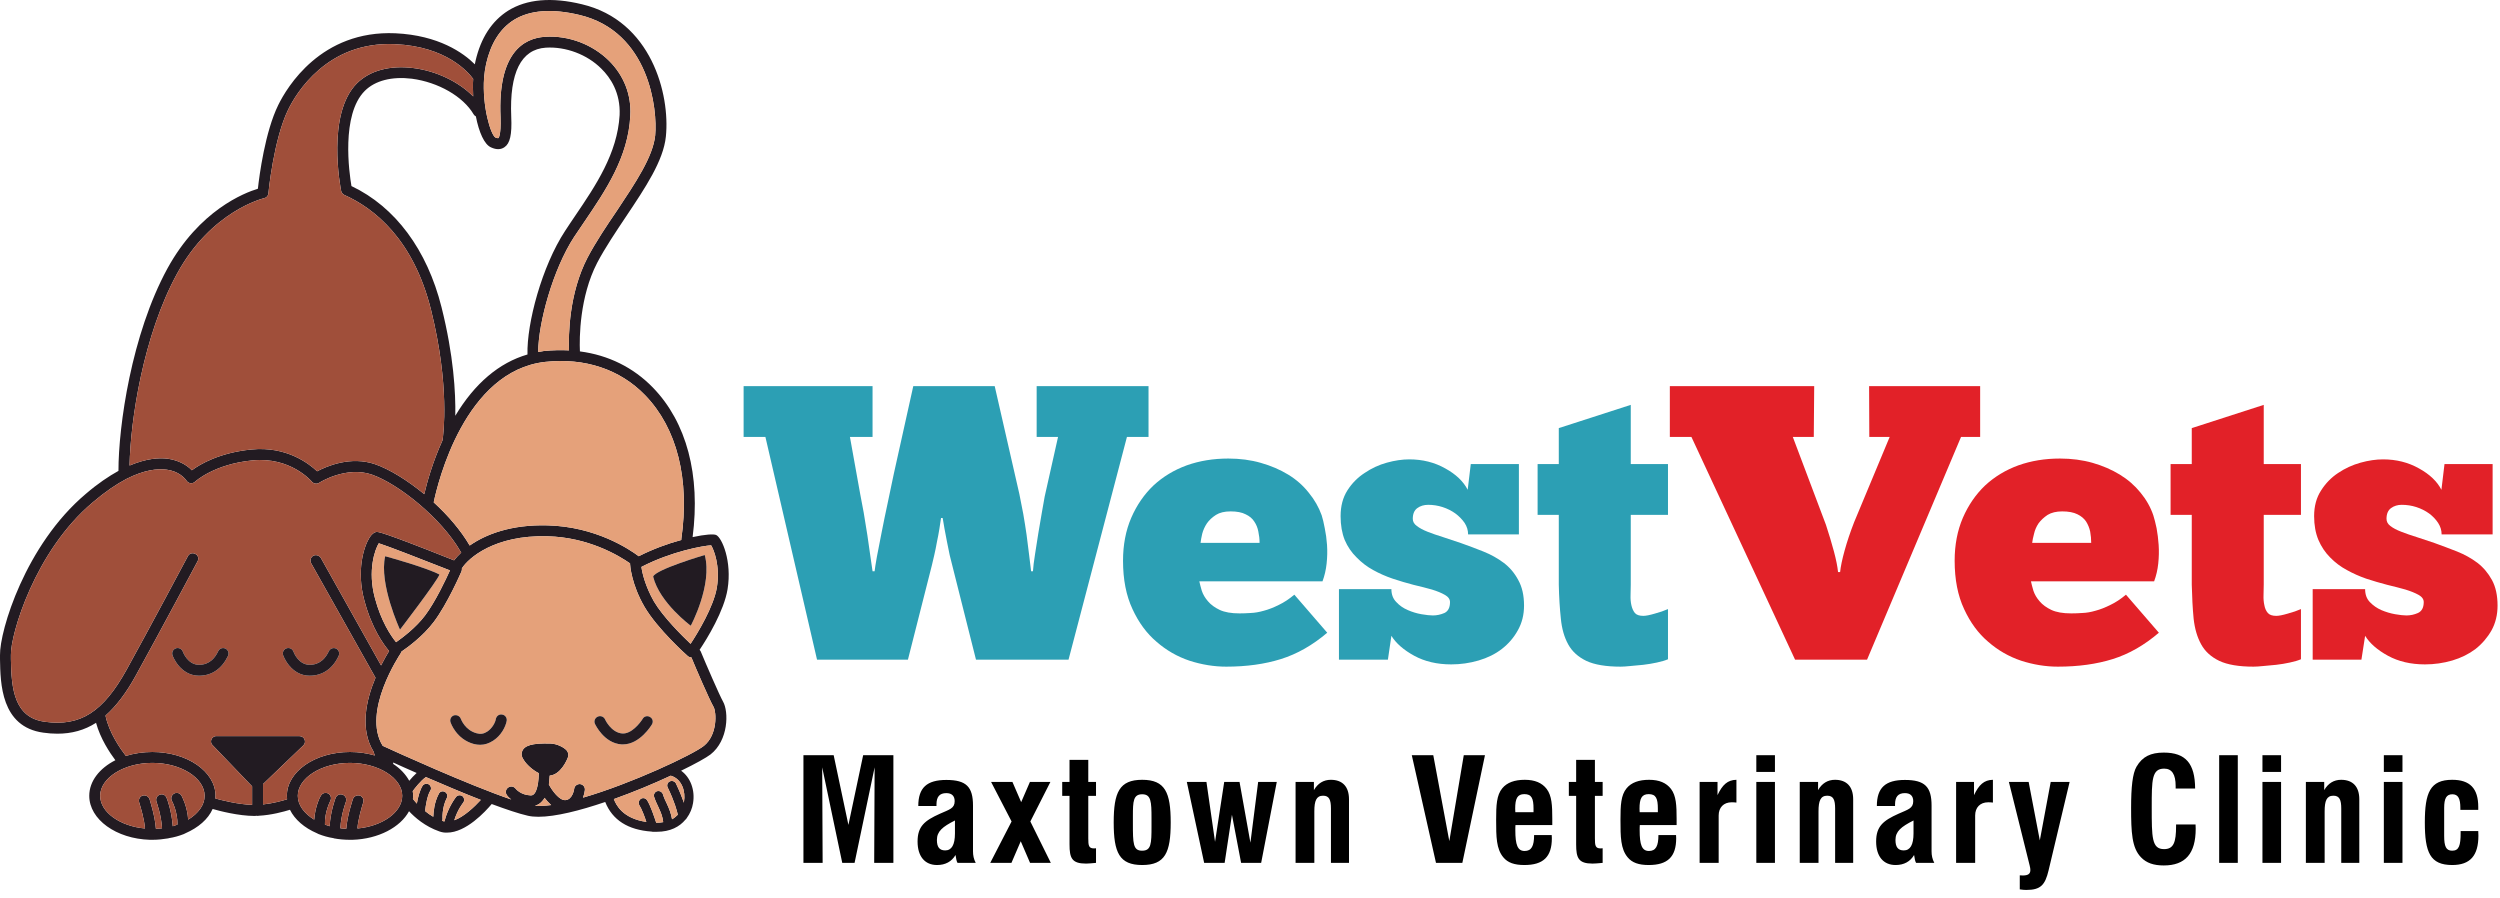
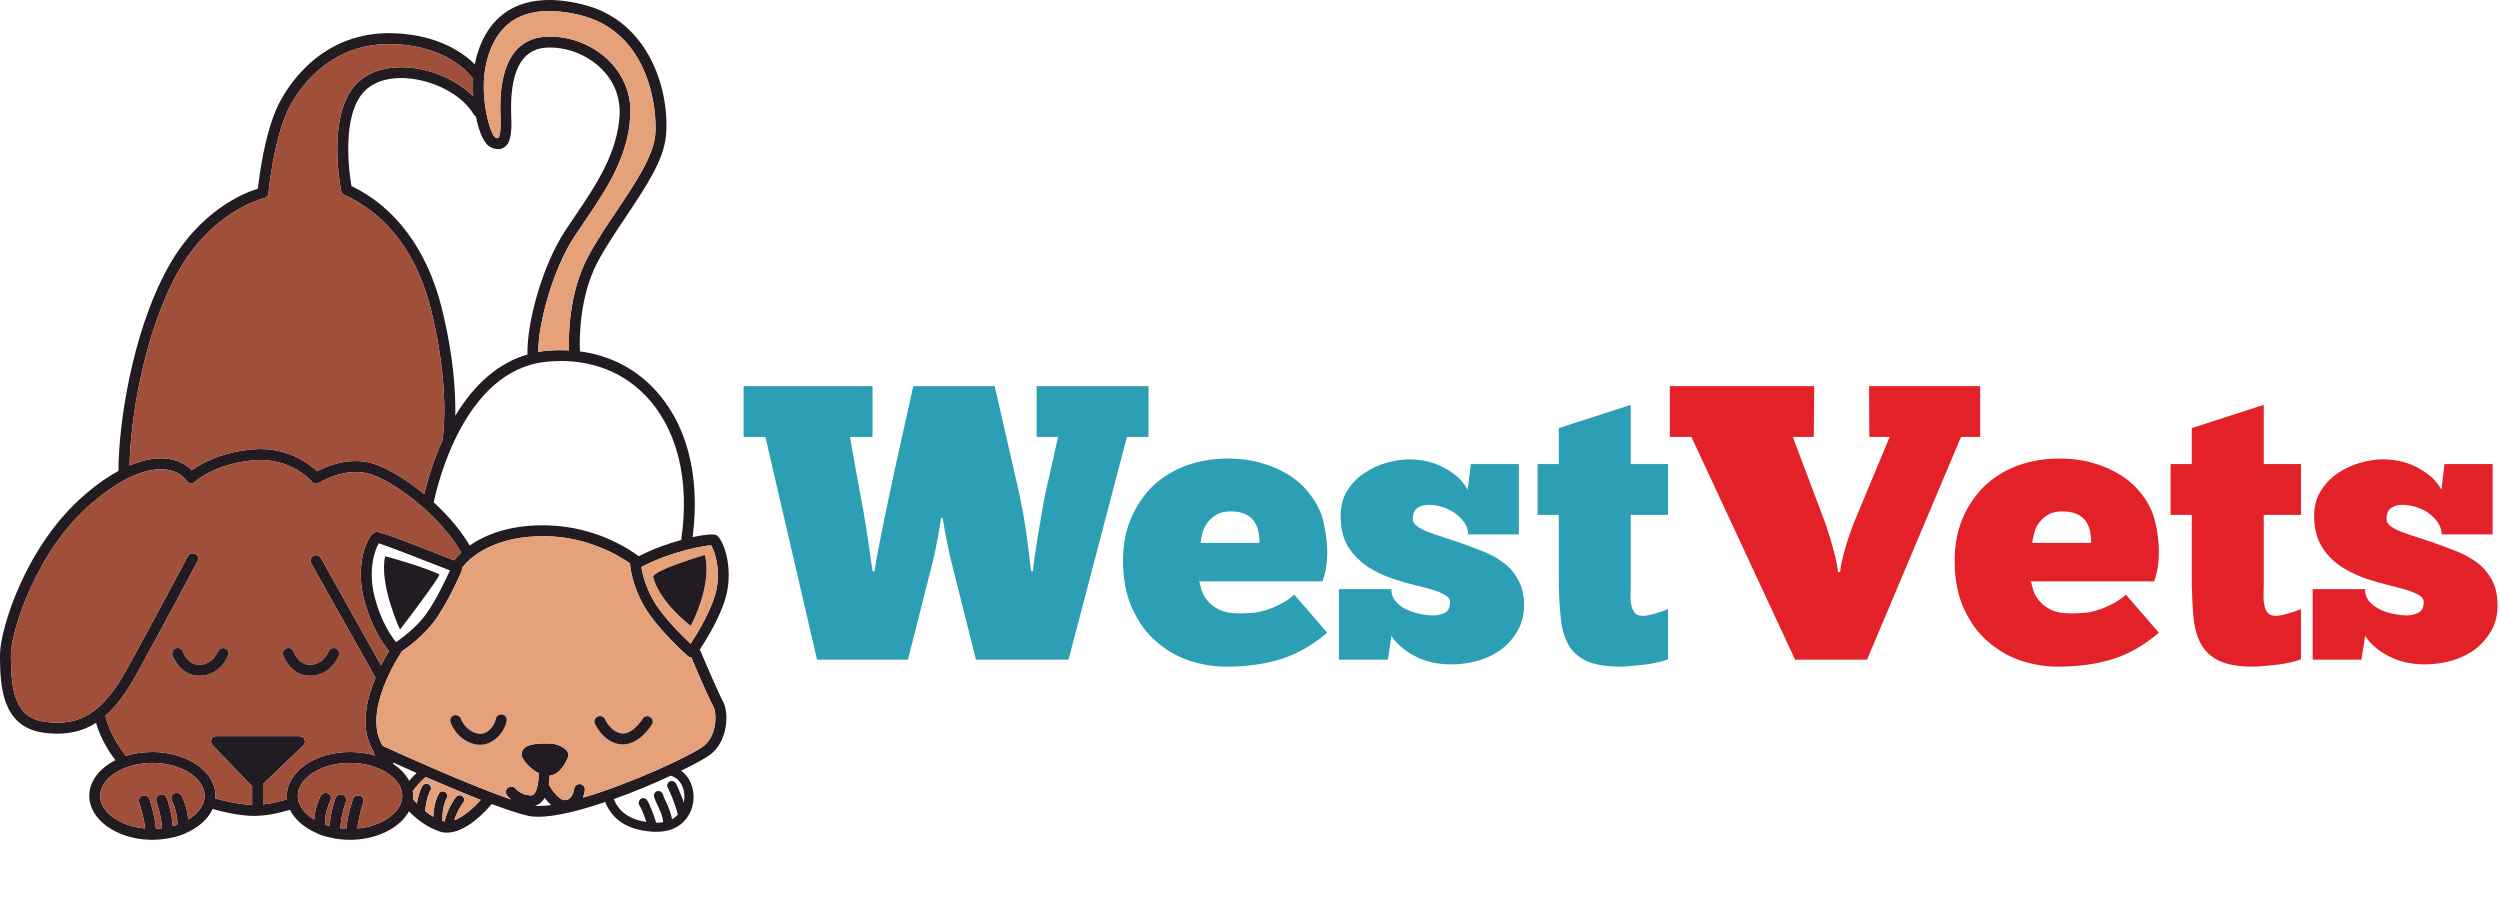
<svg xmlns="http://www.w3.org/2000/svg" width="960" height="345" viewBox="0 0 960 345" fill="none">
  <path fill-rule="evenodd" clip-rule="evenodd" d="M275.045 205.457C277.256 206.562 281.126 215.486 279.388 226.225C278.046 234.596 271.571 245.178 268.649 249.521C268.807 249.679 268.938 249.863 269.044 250.074C270.939 254.654 276.309 267.051 277.651 269.421C279.862 273.29 279.783 284.266 272.834 289.715C271.176 290.979 267.07 293.269 261.542 295.954C265.095 298.481 266.991 303.376 266.122 308.43C265.806 310.405 265.016 312.379 263.674 314.195C263.569 314.406 263.411 314.59 263.2 314.748C260.989 317.433 257.436 319.407 252.224 319.407C252.066 319.407 251.882 319.407 251.671 319.407C251.46 319.407 251.223 319.407 250.96 319.407C250.855 319.407 250.75 319.407 250.644 319.407C250.486 319.407 250.328 319.381 250.171 319.328C241.168 318.696 235.167 314.906 232.403 307.957C222.69 311.273 213.293 313.642 206.738 313.642C205.212 313.642 203.869 313.511 202.711 313.247C199.237 312.458 194.341 310.799 188.813 308.746C186.365 311.668 178.942 319.723 171.677 319.723C170.677 319.775 169.676 319.617 168.676 319.249C163.227 317.354 159.279 313.879 157.068 311.51C153.751 317.67 145.302 322.171 135.352 322.487C135.299 322.487 135.273 322.487 135.273 322.487C135.22 322.487 135.168 322.487 135.115 322.487C135.062 322.487 135.01 322.487 134.957 322.487C134.747 322.487 134.562 322.487 134.404 322.487C132.299 322.487 130.245 322.302 128.245 321.934C128.192 321.934 128.14 321.908 128.087 321.855C126.034 321.539 124.139 320.986 122.322 320.276C122.112 320.17 121.901 320.065 121.691 319.96C116.874 317.906 113.162 314.669 111.346 310.957C108.977 311.668 104.239 313.01 99.343 313.247C99.185 313.3 99.053 313.326 98.948 313.326C98.843 313.326 98.764 313.3 98.711 313.247C98.395 313.3 98.079 313.326 97.763 313.326C91.604 313.326 84.023 311.352 81.654 310.642C79.917 314.59 76.126 317.828 71.23 319.96C71.02 320.065 70.809 320.17 70.599 320.276C68.782 320.986 66.887 321.539 64.834 321.855C64.781 321.908 64.703 321.934 64.597 321.934C62.702 322.25 60.649 322.487 58.517 322.487C58.306 322.487 58.096 322.487 57.885 322.487C57.885 322.487 57.859 322.487 57.806 322.487C57.753 322.487 57.701 322.487 57.648 322.487C57.595 322.487 57.569 322.487 57.569 322.487C44.618 322.092 34.274 314.669 34.274 305.588C34.274 299.981 38.222 295.006 44.303 291.926C42.17 289.083 38.538 283.635 36.88 277.554C32.458 280.397 27.561 281.739 22.034 281.739C20.297 281.739 18.507 281.608 16.664 281.345C0.318 279.134 0.16 262.234 0.002 253.153C0.002 252.627 0.002 252.1 0.002 251.574C-0.156 242.256 9.715 209.247 32.931 189.663C37.511 185.715 41.776 182.872 45.487 180.819C45.487 163.604 50.462 128.464 64.281 103.115C76.521 80.767 93.815 74.055 99.027 72.476C99.58 67.422 101.791 50.602 106.845 40.336C110.161 33.545 123.27 11.513 151.856 12.777C168.439 13.566 177.915 20.278 182.338 24.701C182.443 24.279 182.522 23.885 182.574 23.516C184.628 14.514 188.892 8.038 195.13 4.09C202.237 -0.332 211.792 -1.201 223.48 1.642C250.092 7.959 257.357 36.151 255.698 52.418C254.751 61.736 247.802 72.081 240.458 83.058C236.509 88.98 232.403 95.061 229.323 100.904C222.532 114.013 222.453 129.806 222.69 134.939C233.587 136.36 243.221 141.098 250.723 148.837C263.674 162.183 269.044 182.477 265.964 206.247C270.702 205.22 274.098 204.983 275.045 205.457ZM275.282 225.594C276.625 217.223 274.098 211.064 273.071 209.405C270.07 209.563 257.909 211.695 246.301 217.697C246.617 220.066 247.802 225.12 251.118 230.963C254.672 236.965 261.858 244.072 265.174 247.231C267.938 243.045 274.019 233.017 275.282 225.594ZM270.307 286.398C275.598 282.134 275.124 273.448 274.019 271.474C272.439 268.789 266.833 255.759 265.49 252.443C265.016 252.443 264.543 252.285 264.148 251.969C263.674 251.574 252.54 241.624 247.486 233.017C242.432 224.33 241.958 216.986 241.958 216.67C241.958 216.565 241.958 216.46 241.958 216.354C237.773 213.433 226.085 206.326 210.213 205.931C189.918 205.378 179.89 214.301 177.363 218.25C177.415 218.671 177.363 219.066 177.205 219.434C176.968 219.987 171.756 231.99 166.544 238.86C162.438 244.309 156.673 248.494 154.146 250.231C154.041 250.495 153.936 250.732 153.83 250.942C153.672 251.179 138.827 273.29 146.96 286.398C151.224 288.373 179.653 301.323 196.315 307.009C195.209 306.14 194.656 305.43 194.656 305.351C193.946 304.403 194.183 303.061 195.13 302.429C196.078 301.718 197.341 301.955 198.052 302.903C198.131 302.982 199.947 305.272 203.738 305.43C204.29 305.43 204.606 305.351 205.001 304.956C205.633 304.403 206.738 302.508 206.896 297.138C206.896 297.033 206.896 296.954 206.896 296.901C204.369 295.638 202.079 293.427 201.132 291.847C200.342 290.742 200.105 289.715 200.421 288.768C201.132 286.241 204.369 285.293 211.477 285.53C213.924 285.609 216.688 287.03 217.715 288.294C218.347 289.241 218.268 290.031 218.189 290.505C217.715 292.005 215.267 297.454 211.082 297.849C211.003 298.717 210.924 299.981 210.766 301.244C212.029 303.613 214.793 307.404 217.083 307.246C219.926 307.088 220.479 302.982 220.479 302.982C220.558 301.797 221.663 301.007 222.769 301.086C223.953 301.244 224.743 302.271 224.585 303.455C224.506 304.245 224.269 305.272 223.874 306.298C242.59 300.85 266.043 289.794 270.307 286.398ZM262.647 307.878C263.358 304.008 261.858 299.191 257.751 297.928C257.699 297.875 257.646 297.849 257.593 297.849C251.197 300.85 243.458 304.087 235.719 306.851C236.588 309.062 239.036 314.274 248.196 315.616C247.486 313.405 246.38 310.563 245.511 309.22C245.038 308.351 245.275 307.325 246.064 306.772C246.854 306.219 247.959 306.456 248.512 307.325C249.855 309.457 251.276 313.8 251.987 315.932C252.987 315.932 253.882 315.853 254.672 315.695C254.435 313.563 253.803 312.063 252.934 310.168C252.382 308.983 251.75 307.72 251.197 306.061C250.881 305.193 251.355 304.166 252.224 303.85C253.171 303.534 254.119 304.008 254.514 304.877C254.988 306.377 255.54 307.562 256.093 308.667C256.962 310.563 257.672 312.3 258.067 314.59C258.936 314.116 259.647 313.484 260.278 312.853C259.962 311.431 259.015 307.799 256.409 302.429C255.935 301.56 256.33 300.455 257.199 300.06C258.067 299.665 259.094 299.981 259.568 300.85C260.989 303.85 261.937 306.298 262.647 308.272C262.647 308.115 262.647 307.983 262.647 307.878ZM261.621 207.036C264.937 183.978 259.962 164.394 247.723 151.759C238.089 141.809 224.506 137.308 209.344 138.966C178.468 142.441 168.123 185.32 166.544 192.901C171.993 197.876 176.968 203.641 180.363 209.484C186.444 205.22 196.236 201.351 210.292 201.745C228.612 202.219 241.484 210.748 245.275 213.591C250.723 210.827 256.567 208.695 261.621 207.352C261.621 207.247 261.621 207.142 261.621 207.036ZM251.592 52.023C252.54 42.073 249.381 12.145 222.532 5.748C211.95 3.221 203.501 3.853 197.341 7.644C192.051 10.96 188.497 16.567 186.681 24.464C186.312 26.201 186.049 27.965 185.891 29.755C185.891 29.807 185.891 29.834 185.891 29.834C185.101 40.81 188.418 51.707 190.234 52.813C191.103 53.129 191.34 53.05 191.34 53.05C191.419 53.05 192.445 52.181 192.208 44.995C191.103 20.436 200.895 14.672 209.344 14.119C218.268 13.566 227.428 16.962 233.903 23.358C239.589 29.044 242.511 36.467 242.037 44.442C241.247 60.315 232.64 73.029 224.269 85.347C223.006 87.164 221.742 89.059 220.479 90.954C212.345 103.431 206.738 123.884 206.66 135.176C207.397 135.018 208.134 134.886 208.871 134.781C212.135 134.465 215.346 134.386 218.505 134.544C218.268 128.543 218.505 112.591 225.612 98.93C228.77 92.928 232.956 86.69 236.983 80.767C244.011 70.186 250.723 60.236 251.592 52.023ZM237.931 44.206C238.325 35.598 234.377 29.755 230.902 26.359C225.454 20.91 217.241 17.83 209.581 18.304C200.105 18.936 195.604 27.859 196.315 44.837C196.631 51.707 195.841 55.103 193.709 56.524C192.366 57.472 190.629 57.551 188.576 56.603C185.97 55.498 183.917 50.76 182.732 44.679C182.364 44.521 182.074 44.258 181.864 43.89C177.836 37.02 168.281 31.571 158.174 30.228C150.514 29.281 144.038 30.939 140.09 34.887C130.93 44.048 134.088 66.395 134.957 71.449C151.777 79.425 164.017 95.929 169.545 117.961C174.204 136.518 174.994 150.733 174.836 159.656C182.259 147.258 191.656 139.282 202.553 136.124C202.237 124.199 208.081 102.247 217.004 88.664C218.268 86.769 219.531 84.795 220.795 82.978C228.849 71.133 237.062 58.893 237.931 44.206ZM211.634 309.141C210.687 308.272 209.818 307.325 209.107 306.377C208.792 307.009 208.318 307.562 207.844 308.036C207.133 308.746 206.265 309.141 205.396 309.457C207.133 309.536 209.265 309.457 211.634 309.141ZM181.706 37.02C181.627 34.729 181.548 32.518 181.706 30.307C179.969 27.938 171.598 17.83 151.619 16.962C125.639 15.777 113.636 35.914 110.635 42.152C105.107 53.445 103.054 74.055 103.054 74.292C102.975 75.24 102.265 75.95 101.396 76.108C101.159 76.187 81.18 80.925 67.993 105.089C55.042 128.78 50.067 161.393 49.751 178.766C56.069 176.081 61.044 175.686 64.518 176.16C68.151 176.713 71.388 178.213 73.678 180.582C76.837 178.213 84.418 173.791 96.579 172.606C110.003 171.264 118.69 178.055 121.77 180.977C125.323 179.082 134.641 174.976 144.117 178.292C149.566 180.187 156.357 184.373 162.912 189.742C163.938 185.399 166.07 177.581 169.94 169.053C170.256 166.842 172.783 148.285 165.518 118.988C158.726 91.744 143.644 79.978 132.193 74.845C131.562 74.529 131.167 73.976 131.009 73.344C130.772 72.16 125.244 43.811 137.089 31.966C142.064 27.07 149.724 25.016 158.647 26.122C167.571 27.227 176.178 31.413 181.706 37.02ZM174.441 314.985C178.152 313.642 182.18 309.852 184.628 307.167C177.678 304.482 170.177 301.244 163.543 298.402C161.49 299.823 159.279 302.745 158.568 303.692C158.516 303.745 158.489 303.798 158.489 303.85C158.595 304.429 158.647 305.008 158.647 305.588C158.647 305.956 158.621 306.325 158.568 306.693C158.568 306.746 158.568 306.772 158.568 306.772C158.568 306.772 159.121 307.562 160.069 308.588C160.464 306.219 161.253 303.298 162.28 301.718C162.833 300.928 163.938 300.771 164.728 301.244C165.518 301.797 165.754 302.903 165.202 303.692C164.096 305.351 163.385 309.852 163.306 310.957C163.359 311.168 163.359 311.352 163.306 311.51C164.254 312.3 165.281 313.01 166.386 313.642C166.465 311.826 166.702 308.193 168.518 304.798C168.913 303.929 170.019 303.613 170.808 304.087C171.677 304.482 171.993 305.588 171.598 306.377C169.624 310.168 169.94 314.432 169.94 314.511C169.94 314.774 169.887 315.011 169.782 315.222L170.098 315.301C170.256 315.353 170.44 315.406 170.65 315.458C172.072 309.852 174.994 306.219 175.152 305.982C175.783 305.272 176.889 305.193 177.6 305.746C178.31 306.377 178.468 307.483 177.836 308.272C177.836 308.272 175.704 310.878 174.441 314.985ZM177.126 212.169C177.02 212.064 176.941 211.959 176.889 211.853C169.466 198.903 152.962 185.794 142.775 182.241C132.904 178.845 122.638 185.32 122.559 185.399C121.691 185.952 120.506 185.794 119.795 185.004C119.48 184.61 111.425 175.37 96.974 176.792C82.207 178.213 74.942 184.925 74.863 185.004C74.389 185.399 73.836 185.636 73.205 185.557C72.573 185.478 72.02 185.162 71.704 184.688C70.915 183.583 68.704 180.977 63.965 180.345C60.491 179.871 55.437 180.424 48.567 183.899C48.514 183.951 48.462 183.978 48.409 183.978C44.697 185.952 40.433 188.795 35.616 192.901C13.268 211.695 4.029 243.835 4.187 251.495C4.187 252.021 4.187 252.574 4.187 253.153C4.345 264.446 5.451 275.58 17.217 277.159C30.799 279.055 39.565 273.448 48.567 257.26C57.253 241.545 72.02 213.827 72.178 213.512C72.731 212.485 73.994 212.169 75.021 212.722C76.047 213.196 76.442 214.459 75.889 215.486C75.732 215.802 60.886 243.598 52.199 259.313C48.488 266.104 44.618 271.158 40.512 274.79C41.855 281.424 46.435 287.82 48.33 290.268C51.41 289.32 54.884 288.768 58.517 288.768C71.862 288.768 82.76 296.269 82.76 305.588C82.76 305.956 82.733 306.298 82.681 306.614C84.734 307.167 91.288 308.904 96.816 309.062V301.955L81.654 286.162C80.785 285.372 80.865 284.029 81.654 283.24C82.128 282.766 82.76 282.608 83.391 282.687C83.497 282.687 83.576 282.687 83.628 282.687H115.057C115.847 282.687 116.637 283.161 116.953 283.951C117.268 284.74 117.111 285.688 116.479 286.241L101.001 301.086V308.904C104.792 308.509 108.424 307.483 110.24 306.93C110.188 306.509 110.161 306.061 110.161 305.588C110.161 296.269 120.98 288.768 134.404 288.768C137.8 288.768 140.959 289.241 143.959 290.11C143.801 289.794 143.67 289.452 143.565 289.083C143.512 288.925 143.486 288.794 143.486 288.689C138.037 279.923 140.643 268.631 144.196 260.26L119.48 216.275C118.927 215.249 119.322 213.985 120.269 213.433C121.296 212.88 122.559 213.275 123.191 214.222L146.328 255.522C147.513 253.153 148.697 251.179 149.408 249.995C147.276 247.468 142.775 241.308 139.932 230.648C136.773 219.118 139.695 209.958 141.906 206.405C142.775 205.141 143.486 204.509 144.433 204.272C145.144 204.193 146.249 203.957 174.362 215.17C175.073 214.222 176.02 213.196 177.126 212.169ZM163.227 236.333C167.176 231.121 171.282 222.356 172.783 219.039C161.332 214.538 148.934 209.721 145.46 208.616C143.959 210.985 141.117 219.118 143.959 229.621C146.328 238.544 150.04 244.072 152.093 246.599C154.541 244.862 159.674 241.071 163.227 236.333ZM157.147 299.823C157.937 298.875 158.884 297.849 159.99 296.822C156.515 295.322 153.436 293.9 150.988 292.795C150.988 293.005 150.988 293.19 150.988 293.348C153.672 295.085 155.805 297.375 157.147 299.823ZM137.247 318.143C146.802 317.275 154.462 311.905 154.462 305.588C154.462 298.717 145.223 292.953 134.404 292.953C123.507 292.953 114.347 298.717 114.347 305.588C114.347 309.141 116.795 312.379 120.664 314.748C120.98 309.615 123.033 305.746 123.191 305.588C123.744 304.561 125.007 304.166 126.034 304.719C127.06 305.272 127.376 306.535 126.823 307.562C126.823 307.641 124.612 311.747 124.77 316.643C125.349 316.854 125.955 317.064 126.587 317.275C126.902 311.51 128.798 306.614 128.877 306.377C129.35 305.272 130.535 304.719 131.641 305.193C132.667 305.588 133.22 306.772 132.825 307.878C132.825 307.957 130.93 312.774 130.693 318.064C131.483 318.17 132.246 318.222 132.983 318.222C133.299 313.326 135.431 307.167 135.51 306.851C135.905 305.746 137.089 305.193 138.195 305.509C139.3 305.903 139.853 307.088 139.458 308.194C138.906 310.01 137.484 314.669 137.247 318.143ZM72.257 314.748C76.126 312.379 78.574 309.141 78.574 305.588C78.574 298.717 69.414 292.953 58.517 292.953C47.619 292.953 38.459 298.717 38.459 305.588C38.459 311.905 46.119 317.275 55.674 318.143C55.437 314.669 54.016 310.01 53.463 308.194C53.068 307.088 53.621 305.903 54.726 305.509C55.832 305.193 57.016 305.746 57.411 306.851C57.49 307.167 59.543 313.326 59.859 318.222C60.649 318.222 61.438 318.17 62.228 318.064C61.912 312.774 60.096 307.957 60.096 307.878C59.701 306.772 60.254 305.588 61.281 305.193C62.386 304.719 63.571 305.272 63.965 306.377C64.123 306.614 65.94 311.51 66.335 317.275C66.966 317.064 67.572 316.854 68.151 316.643C68.23 311.747 66.098 307.641 66.019 307.562C65.466 306.535 65.861 305.272 66.887 304.719C67.914 304.166 69.177 304.561 69.73 305.588C69.809 305.746 71.941 309.615 72.257 314.748Z" fill="#221B22" />
  <path fill-rule="evenodd" clip-rule="evenodd" d="M273.071 209.405C274.098 211.064 276.625 217.223 275.282 225.594C274.019 233.017 267.938 243.045 265.174 247.231C261.858 244.072 254.672 236.965 251.118 230.963C247.801 225.12 246.617 220.066 246.301 217.697C257.909 211.695 270.07 209.563 273.071 209.405ZM265.253 240.282C265.253 240.282 273.703 224.567 270.623 213.117C270.623 213.117 251.829 218.644 250.802 221.408C253.25 231.437 265.253 240.282 265.253 240.282Z" fill="#E5A17A" />
  <path fill-rule="evenodd" clip-rule="evenodd" d="M274.019 271.473C275.124 273.448 275.598 282.134 270.307 286.398C266.043 289.794 242.59 300.849 223.874 306.298C224.269 305.272 224.506 304.245 224.585 303.455C224.743 302.271 223.953 301.244 222.769 301.086C221.663 301.007 220.558 301.797 220.479 302.981C220.479 302.981 219.926 307.088 217.083 307.246C214.793 307.404 212.029 303.613 210.766 301.244C210.924 299.981 211.003 298.717 211.082 297.849C215.267 297.454 217.715 292.005 218.189 290.505C218.268 290.031 218.347 289.241 217.715 288.294C216.688 287.03 213.925 285.609 211.477 285.53C204.37 285.293 201.132 286.24 200.421 288.767C200.105 289.715 200.342 290.742 201.132 291.847C202.079 293.426 204.37 295.637 206.896 296.901C206.896 296.954 206.896 297.033 206.896 297.138C206.739 302.508 205.633 304.403 205.001 304.956C204.606 305.35 204.291 305.429 203.738 305.429C199.947 305.272 198.131 302.981 198.052 302.902C197.341 301.955 196.078 301.718 195.13 302.429C194.183 303.06 193.946 304.403 194.657 305.35C194.657 305.429 195.209 306.14 196.315 307.009C179.653 301.323 151.224 288.373 146.96 286.398C138.827 273.29 153.672 251.179 153.83 250.942C153.936 250.731 154.041 250.494 154.146 250.231C156.673 248.494 162.438 244.309 166.544 238.86C171.756 231.99 176.968 219.987 177.205 219.434C177.363 219.065 177.415 218.671 177.363 218.249C179.89 214.301 189.918 205.378 210.213 205.931C226.086 206.325 237.773 213.432 241.958 216.354C241.958 216.46 241.958 216.565 241.958 216.67C241.958 216.986 242.432 224.33 247.486 233.016C252.54 241.624 263.674 251.574 264.148 251.969C264.543 252.284 265.016 252.442 265.49 252.442C266.833 255.759 272.439 268.789 274.019 271.473ZM250.329 278.186C250.96 277.159 250.644 275.896 249.618 275.343C248.67 274.711 247.328 275.027 246.775 276.054C245.748 277.712 242.432 281.897 238.957 281.66C234.693 281.344 232.324 276.29 232.324 276.212C231.85 275.185 230.587 274.711 229.56 275.185C228.455 275.659 227.981 276.922 228.455 277.949C228.612 278.265 231.929 285.372 238.641 285.846C238.852 285.846 239.063 285.846 239.273 285.846C245.669 285.846 250.171 278.502 250.329 278.186ZM194.578 276.764C194.735 275.58 193.946 274.553 192.84 274.395C191.656 274.158 190.629 274.948 190.392 276.133C190.234 277.317 189.05 279.686 187.076 280.95C185.812 281.792 184.47 282.002 183.048 281.581C178.547 280.397 177.047 276.212 176.968 276.054C176.573 274.948 175.388 274.395 174.283 274.711C173.177 275.106 172.625 276.29 173.019 277.396C173.098 277.633 175.231 283.871 181.943 285.688C182.785 285.898 183.601 286.003 184.391 286.003C186.128 286.003 187.786 285.451 189.366 284.424C192.445 282.45 194.183 279.054 194.578 276.764Z" fill="#E5A17A" />
  <path d="M270.623 213.117C273.703 224.567 265.253 240.281 265.253 240.281C265.253 240.281 253.25 231.437 250.802 221.408C251.829 218.644 270.623 213.117 270.623 213.117Z" fill="#221B22" />
-   <path d="M257.752 297.928C261.858 299.191 263.358 304.008 262.648 307.878C262.648 307.983 262.648 308.114 262.648 308.272C261.937 306.298 260.989 303.85 259.568 300.849C259.094 299.981 258.068 299.665 257.199 300.06C256.33 300.455 255.935 301.56 256.409 302.429C259.015 307.799 259.963 311.431 260.279 312.852C259.647 313.484 258.936 314.116 258.067 314.59C257.673 312.3 256.962 310.562 256.093 308.667C255.541 307.562 254.988 306.377 254.514 304.877C254.119 304.008 253.172 303.534 252.224 303.85C251.355 304.166 250.881 305.193 251.197 306.061C251.75 307.72 252.382 308.983 252.935 310.168C253.803 312.063 254.435 313.563 254.672 315.695C253.882 315.853 252.987 315.932 251.987 315.932C251.276 313.8 249.855 309.457 248.512 307.325C247.96 306.456 246.854 306.219 246.064 306.772C245.275 307.325 245.038 308.351 245.512 309.22C246.38 310.562 247.486 313.405 248.197 315.616C239.036 314.274 236.588 309.062 235.72 306.851C243.459 304.087 251.197 300.849 257.594 297.849C257.646 297.849 257.699 297.875 257.752 297.928Z" fill="#E5A17A" />
-   <path d="M247.722 151.759C259.962 164.394 264.937 183.978 261.621 207.036C261.621 207.142 261.621 207.247 261.621 207.352C256.567 208.695 250.723 210.827 245.274 213.591C241.484 210.748 228.612 202.219 210.292 201.746C196.236 201.351 186.444 205.22 180.363 209.484C176.968 203.641 171.993 197.876 166.544 192.901C168.123 185.32 178.468 142.441 209.344 138.966C224.506 137.308 238.088 141.809 247.722 151.759Z" fill="#E5A17A" />
  <path d="M222.532 5.748C249.381 12.145 252.539 42.073 251.592 52.023C250.723 60.236 244.011 70.186 236.983 80.767C232.956 86.69 228.77 92.928 225.612 98.93C218.504 112.591 218.268 128.543 218.504 134.544C215.346 134.386 212.134 134.465 208.87 134.781C208.133 134.886 207.396 135.018 206.659 135.176C206.738 123.884 212.345 103.431 220.479 90.954C221.742 89.059 223.006 87.164 224.269 85.347C232.64 73.029 241.247 60.315 242.037 44.442C242.511 36.467 239.589 29.044 233.903 23.358C227.428 16.962 218.268 13.566 209.344 14.119C200.895 14.672 191.103 20.436 192.208 44.995C192.445 52.181 191.419 53.05 191.34 53.05C191.34 53.05 191.103 53.129 190.234 52.813C188.418 51.707 185.101 40.81 185.891 29.833C185.891 29.833 185.891 29.807 185.891 29.754C186.049 27.965 186.312 26.201 186.681 24.464C188.497 16.567 192.05 10.96 197.341 7.644C203.501 3.853 211.95 3.221 222.532 5.748Z" fill="#E5A17A" />
  <path d="M249.618 275.343C250.644 275.896 250.96 277.159 250.328 278.186C250.17 278.502 245.669 285.846 239.273 285.846C239.062 285.846 238.852 285.846 238.641 285.846C231.929 285.372 228.612 278.265 228.454 277.949C227.981 276.922 228.454 275.659 229.56 275.185C230.587 274.711 231.85 275.185 232.324 276.212C232.324 276.291 234.693 281.345 238.957 281.66C242.432 281.897 245.748 277.712 246.775 276.054C247.328 275.027 248.67 274.711 249.618 275.343Z" fill="#221B22" />
-   <path d="M209.107 306.377C209.818 307.325 210.687 308.272 211.634 309.141C209.265 309.457 207.133 309.536 205.396 309.457C206.265 309.141 207.133 308.746 207.844 308.036C208.318 307.562 208.792 307.009 209.107 306.377Z" fill="#E5A17A" />
  <path d="M192.84 274.396C193.946 274.553 194.735 275.58 194.577 276.765C194.183 279.055 192.445 282.45 189.366 284.424C187.786 285.451 186.128 286.004 184.391 286.004C183.601 286.004 182.785 285.898 181.943 285.688C175.23 283.872 173.098 277.633 173.019 277.396C172.624 276.291 173.177 275.106 174.283 274.711C175.388 274.396 176.573 274.948 176.968 276.054C177.047 276.212 178.547 280.397 183.048 281.582C184.47 282.003 185.812 281.792 187.075 280.95C189.05 279.686 190.234 277.317 190.392 276.133C190.629 274.948 191.656 274.159 192.84 274.396Z" fill="#221B22" />
  <path d="M181.706 30.307C181.548 32.518 181.627 34.729 181.706 37.02C176.178 31.413 167.571 27.227 158.647 26.122C149.724 25.016 142.064 27.07 137.089 31.966C125.244 43.811 130.772 72.16 131.009 73.344C131.167 73.976 131.562 74.529 132.193 74.845C143.644 79.978 158.726 91.744 165.518 118.988C172.783 148.285 170.256 166.842 169.94 169.053C166.07 177.581 163.938 185.399 162.912 189.742C156.357 184.373 149.566 180.187 144.118 178.292C134.641 174.975 125.323 179.082 121.77 180.977C118.69 178.055 110.004 171.264 96.579 172.606C84.418 173.791 76.837 178.213 73.679 180.582C71.388 178.213 68.151 176.713 64.518 176.16C61.044 175.686 56.069 176.081 49.752 178.766C50.067 161.393 55.042 128.78 67.993 105.089C81.18 80.925 101.159 76.187 101.396 76.108C102.265 75.95 102.975 75.24 103.054 74.292C103.054 74.055 105.108 53.445 110.635 42.152C113.636 35.914 125.639 15.777 151.619 16.962C171.598 17.83 179.969 27.938 181.706 30.307Z" fill="#A04F3A" />
  <path d="M184.628 307.167C182.18 309.852 178.152 313.642 174.441 314.985C175.704 310.878 177.837 308.272 177.837 308.272C178.468 307.483 178.31 306.377 177.6 305.745C176.889 305.193 175.783 305.272 175.152 305.982C174.994 306.219 172.072 309.852 170.65 315.458C170.44 315.406 170.256 315.353 170.098 315.3L169.782 315.221C169.887 315.011 169.94 314.774 169.94 314.511C169.94 314.432 169.624 310.167 171.598 306.377C171.993 305.587 171.677 304.482 170.808 304.087C170.019 303.613 168.913 303.929 168.518 304.798C166.702 308.193 166.465 311.826 166.386 313.642C165.281 313.01 164.254 312.3 163.307 311.51C163.359 311.352 163.359 311.168 163.307 310.957C163.385 309.852 164.096 305.35 165.202 303.692C165.755 302.902 165.518 301.797 164.728 301.244C163.938 300.77 162.833 300.928 162.28 301.718C161.253 303.297 160.464 306.219 160.069 308.588C159.121 307.562 158.568 306.772 158.568 306.772C158.568 306.772 158.568 306.746 158.568 306.693C158.621 306.324 158.647 305.956 158.647 305.587C158.647 305.008 158.595 304.429 158.49 303.85C158.49 303.797 158.516 303.745 158.568 303.692C159.279 302.745 161.49 299.823 163.543 298.401C170.177 301.244 177.679 304.482 184.628 307.167Z" fill="#E5A17A" />
  <path fill-rule="evenodd" clip-rule="evenodd" d="M176.889 211.853C176.941 211.958 177.02 212.064 177.126 212.169C176.02 213.196 175.072 214.222 174.362 215.17C146.249 203.956 145.144 204.193 144.433 204.272C143.486 204.509 142.775 205.141 141.906 206.404C139.695 209.958 136.773 219.118 139.932 230.647C142.775 241.308 147.276 247.467 149.408 249.994C148.697 251.179 147.513 253.153 146.328 255.522L123.191 214.222C122.559 213.275 121.296 212.88 120.269 213.432C119.321 213.985 118.927 215.249 119.479 216.275L144.196 260.26C140.643 268.631 138.037 279.923 143.486 288.688C143.486 288.794 143.512 288.925 143.564 289.083C143.67 289.452 143.801 289.794 143.959 290.11C140.959 289.241 137.8 288.767 134.404 288.767C120.98 288.767 110.161 296.269 110.161 305.587C110.161 306.061 110.188 306.509 110.24 306.93C108.424 307.483 104.791 308.509 101.001 308.904V301.086L116.479 286.24C117.11 285.688 117.268 284.74 116.952 283.95C116.637 283.161 115.847 282.687 115.057 282.687H83.628C83.576 282.687 83.497 282.687 83.391 282.687C82.76 282.608 82.128 282.766 81.654 283.24C80.864 284.029 80.785 285.372 81.654 286.161L96.816 301.955V309.062C91.288 308.904 84.734 307.167 82.681 306.614C82.733 306.298 82.76 305.956 82.76 305.587C82.76 296.269 71.862 288.767 58.517 288.767C54.884 288.767 51.41 289.32 48.33 290.268C46.435 287.82 41.855 281.423 40.512 274.79C44.618 271.158 48.488 266.104 52.199 259.313C60.886 243.598 75.731 215.801 75.889 215.486C76.442 214.459 76.047 213.196 75.021 212.722C73.994 212.169 72.731 212.485 72.178 213.511C72.02 213.827 57.253 241.545 48.567 257.259C39.564 273.448 30.799 279.054 17.217 277.159C5.451 275.58 4.345 264.445 4.187 253.153C4.187 252.574 4.187 252.021 4.187 251.495C4.029 243.835 13.268 211.695 35.616 192.901C40.433 188.795 44.697 185.952 48.409 183.978C48.461 183.978 48.514 183.951 48.567 183.899C55.437 180.424 60.491 179.871 63.965 180.345C68.703 180.977 70.915 183.583 71.704 184.688C72.02 185.162 72.573 185.478 73.204 185.557C73.836 185.636 74.389 185.399 74.863 185.004C74.942 184.925 82.207 178.213 96.974 176.792C111.425 175.37 119.479 184.609 119.795 185.004C120.506 185.794 121.691 185.952 122.559 185.399C122.638 185.32 132.904 178.845 142.775 182.24C152.962 185.794 169.466 198.902 176.889 211.853ZM130.061 251.811C130.535 250.784 130.061 249.521 129.034 249.047C128.008 248.573 126.744 249.047 126.271 250.073C125.165 252.442 123.033 255.285 118.927 255.285C114.583 255.285 112.767 250.468 112.688 250.231C112.293 249.126 111.109 248.573 110.003 248.968C108.898 249.363 108.345 250.547 108.74 251.653C108.819 251.969 111.662 259.47 118.927 259.47C123.902 259.47 127.85 256.707 130.061 251.811ZM87.577 251.811C88.05 250.784 87.577 249.521 86.55 249.047C85.445 248.573 84.26 249.047 83.786 250.073C82.681 252.442 80.549 255.285 76.442 255.285C72.099 255.285 70.283 250.468 70.204 250.231C69.809 249.126 68.546 248.573 67.519 248.968C66.413 249.363 65.861 250.547 66.255 251.653C66.334 251.969 69.177 259.47 76.442 259.47C81.417 259.47 85.287 256.707 87.577 251.811Z" fill="#A04F3A" />
-   <path fill-rule="evenodd" clip-rule="evenodd" d="M172.783 219.039C171.282 222.356 167.176 231.121 163.228 236.333C159.674 241.071 154.541 244.862 152.093 246.599C150.04 244.072 146.329 238.544 143.96 229.621C141.117 219.118 143.96 210.985 145.46 208.616C148.935 209.721 161.332 214.538 172.783 219.039ZM153.594 241.782C153.594 241.782 168.045 222.909 168.755 220.619C163.307 217.776 147.908 213.591 147.908 213.591C145.46 224.172 153.594 241.782 153.594 241.782Z" fill="#E5A17A" />
  <path d="M168.755 220.619C168.045 222.909 153.593 241.782 153.593 241.782C153.593 241.782 145.46 224.172 147.908 213.591C147.908 213.591 163.306 217.776 168.755 220.619Z" fill="#221B22" />
  <path d="M154.462 305.587C154.462 311.905 146.802 317.275 137.247 318.143C137.484 314.669 138.906 310.01 139.458 308.193C139.853 307.088 139.3 305.903 138.195 305.508C137.089 305.193 135.905 305.745 135.51 306.851C135.431 307.167 133.299 313.326 132.983 318.222C132.246 318.222 131.483 318.17 130.693 318.064C130.93 312.773 132.825 307.956 132.825 307.877C133.22 306.772 132.667 305.587 131.641 305.193C130.535 304.719 129.35 305.272 128.877 306.377C128.798 306.614 126.902 311.51 126.587 317.275C125.955 317.064 125.349 316.853 124.77 316.643C124.612 311.747 126.824 307.641 126.824 307.562C127.376 306.535 127.06 305.272 126.034 304.719C125.007 304.166 123.744 304.561 123.191 305.587C123.033 305.745 120.98 309.615 120.664 314.748C116.795 312.379 114.347 309.141 114.347 305.587C114.347 298.717 123.507 292.953 134.404 292.953C145.223 292.953 154.462 298.717 154.462 305.587Z" fill="#A04F3A" />
  <path d="M129.035 249.047C130.061 249.521 130.535 250.784 130.061 251.811C127.85 256.707 123.902 259.471 118.927 259.471C111.662 259.471 108.819 251.969 108.74 251.653C108.345 250.547 108.898 249.363 110.003 248.968C111.109 248.573 112.294 249.126 112.688 250.232C112.767 250.468 114.584 255.285 118.927 255.285C123.033 255.285 125.165 252.443 126.271 250.074C126.745 249.047 128.008 248.573 129.035 249.047Z" fill="#221B22" />
  <path d="M86.55 249.047C87.577 249.521 88.051 250.784 87.577 251.811C85.287 256.707 81.417 259.471 76.442 259.471C69.177 259.471 66.335 251.969 66.256 251.653C65.861 250.547 66.414 249.363 67.519 248.968C68.546 248.573 69.809 249.126 70.204 250.232C70.283 250.468 72.099 255.285 76.442 255.285C80.549 255.285 82.681 252.443 83.786 250.074C84.26 249.047 85.445 248.573 86.55 249.047Z" fill="#221B22" />
  <path d="M78.574 305.587C78.574 309.141 76.126 312.379 72.257 314.748C71.941 309.615 69.809 305.745 69.73 305.587C69.177 304.561 67.914 304.166 66.887 304.719C65.861 305.272 65.466 306.535 66.019 307.562C66.098 307.641 68.23 311.747 68.151 316.643C67.572 316.853 66.966 317.064 66.335 317.275C65.94 311.51 64.123 306.614 63.965 306.377C63.571 305.272 62.386 304.719 61.281 305.193C60.254 305.587 59.701 306.772 60.096 307.877C60.096 307.956 61.912 312.773 62.228 318.064C61.438 318.17 60.649 318.222 59.859 318.222C59.543 313.326 57.49 307.167 57.411 306.851C57.016 305.745 55.832 305.193 54.726 305.508C53.621 305.903 53.068 307.088 53.463 308.193C54.016 310.01 55.437 314.669 55.674 318.143C46.119 317.275 38.459 311.905 38.459 305.587C38.459 298.717 47.619 292.953 58.517 292.953C69.414 292.953 78.574 298.717 78.574 305.587Z" fill="#A04F3A" />
  <path d="M335.85 219.355C335.955 218.355 336.245 216.512 336.719 213.827C337.245 211.09 337.851 207.984 338.535 204.509C339.219 200.982 339.983 197.271 340.825 193.375C341.615 189.479 342.404 185.715 343.194 182.083L350.696 148.285H381.967L391.443 189.742C391.917 192.164 392.417 194.717 392.943 197.402C393.417 200.14 393.838 202.798 394.207 205.378C394.575 208.01 394.891 210.511 395.155 212.88C395.47 215.302 395.734 217.46 395.944 219.355H396.655C396.76 217.671 397.023 215.512 397.445 212.88C397.813 210.3 398.234 207.615 398.708 204.825C399.182 202.088 399.629 199.455 400.051 196.928C400.524 194.349 400.893 192.269 401.156 190.69L406.289 167.789H398.076V148.285H441.035V167.789H432.743L410.316 253.311H374.781L365.779 217.539C365.463 216.223 365.094 214.749 364.673 213.117C364.305 211.485 363.962 209.8 363.647 208.063C363.331 206.378 363.015 204.72 362.699 203.088C362.436 201.509 362.199 200.113 361.988 198.903H361.357C361.199 200.008 360.988 201.403 360.725 203.088C360.462 204.72 360.146 206.405 359.777 208.142C359.461 209.932 359.119 211.616 358.751 213.196C358.382 214.775 358.066 216.118 357.803 217.223L348.643 253.311H313.739L293.918 167.789H285.548V148.285H335.06V167.789H326.374L330.322 189.742C330.691 191.532 331.138 193.901 331.665 196.849C332.139 199.745 332.612 202.667 333.086 205.615C333.507 208.563 333.902 211.327 334.271 213.906C334.639 216.433 334.902 218.25 335.06 219.355H335.85Z" fill="#2C9FB4" />
  <path fill-rule="evenodd" clip-rule="evenodd" d="M509.657 242.966C504.024 247.757 498.102 251.126 491.89 253.074C485.678 255.022 478.676 255.996 470.884 255.996C466.199 255.996 461.487 255.233 456.749 253.706C452.064 252.127 447.852 249.705 444.114 246.441C440.324 243.23 437.244 239.044 434.875 233.885C432.454 228.726 431.243 222.54 431.243 215.328C431.243 209.221 432.296 203.72 434.401 198.824C436.507 193.98 439.35 189.848 442.93 186.426C446.562 183.056 450.827 180.477 455.723 178.687C460.619 176.95 465.936 176.081 471.674 176.081C476.149 176.081 480.308 176.634 484.151 177.739C488.047 178.845 491.547 180.345 494.654 182.241C497.76 184.136 500.392 186.452 502.55 189.19C504.761 191.875 506.42 194.77 507.525 197.876C507.946 199.192 508.341 200.85 508.71 202.851C509.131 204.852 509.42 206.984 509.578 209.247C509.736 211.564 509.684 213.959 509.42 216.433C509.157 218.855 508.631 221.119 507.841 223.225H460.54C460.75 224.225 461.066 225.436 461.487 226.857C461.961 228.278 462.751 229.621 463.856 230.884C464.962 232.201 466.462 233.306 468.357 234.201C470.253 235.096 472.806 235.543 476.017 235.543C477.281 235.543 478.702 235.491 480.281 235.386C481.808 235.333 483.493 235.043 485.335 234.517C487.125 234.043 489.02 233.306 491.021 232.306C493.022 231.358 495.022 230.042 497.023 228.357L509.657 242.966ZM472.543 196.376C470.226 196.376 468.357 196.823 466.936 197.718C465.462 198.666 464.304 199.745 463.461 200.956C462.619 202.219 462.014 203.562 461.645 204.983C461.329 206.352 461.119 207.51 461.013 208.458H483.677C483.677 207.036 483.519 205.589 483.203 204.114C482.94 202.693 482.414 201.403 481.624 200.245C480.887 199.087 479.781 198.166 478.307 197.481C476.886 196.744 474.964 196.376 472.543 196.376Z" fill="#2C9FB4" />
  <path d="M514.158 253.311V226.225H534.295C534.295 228.279 534.927 229.937 536.19 231.2C537.401 232.516 538.875 233.543 540.613 234.28C542.297 235.017 544.034 235.544 545.824 235.859C547.667 236.175 549.141 236.333 550.247 236.333C551.721 236.333 553.195 236.017 554.669 235.386C556.09 234.701 556.801 233.306 556.801 231.2C556.801 230.095 556.143 229.174 554.827 228.436C553.563 227.699 551.905 227.015 549.852 226.383C547.799 225.804 545.43 225.199 542.745 224.567C540.112 223.883 537.454 223.093 534.769 222.198C532.137 221.303 529.636 220.198 527.267 218.881C524.951 217.618 522.845 216.012 520.95 214.064C519.002 212.169 517.475 209.932 516.37 207.352C515.317 204.72 514.79 201.667 514.79 198.192C514.79 194.349 515.659 191.059 517.396 188.321C519.133 185.584 521.344 183.346 524.029 181.609C526.662 179.819 529.504 178.503 532.558 177.66C535.611 176.818 538.48 176.397 541.165 176.397C546.272 176.397 550.878 177.555 554.985 179.872C559.091 182.135 561.96 184.873 563.592 188.084L564.777 178.213H583.255V205.22H563.75C563.75 203.641 563.303 202.167 562.408 200.798C561.46 199.429 560.275 198.218 558.854 197.165C557.38 196.112 555.748 195.296 553.958 194.717C552.168 194.138 550.326 193.849 548.43 193.849C546.798 193.849 545.403 194.27 544.245 195.112C543.087 195.955 542.508 197.323 542.508 199.219C542.508 200.324 543.034 201.245 544.087 201.982C545.087 202.772 546.456 203.509 548.193 204.193C549.931 204.878 551.905 205.562 554.116 206.247C556.327 206.984 558.617 207.747 560.986 208.537C563.829 209.537 566.698 210.616 569.594 211.774C572.489 212.933 575.095 214.38 577.411 216.118C579.728 217.855 581.597 220.066 583.018 222.751C584.492 225.383 585.229 228.647 585.229 232.543C585.229 236.07 584.439 239.229 582.86 242.019C581.333 244.809 579.28 247.204 576.701 249.205C574.174 251.153 571.199 252.627 567.777 253.627C564.355 254.627 560.855 255.127 557.275 255.127C551.852 255.127 547.114 254.022 543.061 251.811C539.007 249.6 536.085 247.046 534.295 244.151L532.953 253.311H514.158Z" fill="#2C9FB4" />
  <path d="M590.441 178.213H598.575V164.394L626.213 155.47V178.213H640.506V197.718H626.213V224.488C626.213 225.751 626.187 227.094 626.134 228.515C626.082 229.937 626.187 231.227 626.45 232.385C626.713 233.596 627.161 234.596 627.792 235.385C628.424 236.122 629.503 236.491 631.03 236.491C632.03 236.491 633.504 236.201 635.452 235.622C637.4 235.096 639.085 234.517 640.506 233.885V253.153C639.401 253.627 637.979 254.048 636.242 254.417C634.557 254.785 632.82 255.075 631.03 255.285C629.24 255.443 627.556 255.601 625.976 255.759C624.45 255.917 623.239 255.996 622.344 255.996C616.711 255.996 612.315 255.259 609.156 253.785C605.998 252.258 603.681 250.152 602.207 247.467C600.68 244.73 599.733 241.413 599.364 237.518C598.943 233.622 598.68 229.279 598.575 224.488V197.718H590.441V178.213Z" fill="#2C9FB4" />
  <path d="M706.602 219.671C706.813 217.565 707.392 214.801 708.339 211.379C709.287 207.958 710.498 204.351 711.972 200.561L725.633 167.789H717.815L717.736 148.285H760.379V167.789H753.035L716.947 253.311H689.308L649.509 167.789H641.217V148.285H696.652L696.494 167.789H688.44L701.153 201.509C702.364 205.194 703.391 208.616 704.233 211.774C705.075 214.933 705.602 217.565 705.812 219.671H706.602Z" fill="#E22128" />
  <path fill-rule="evenodd" clip-rule="evenodd" d="M829.002 242.966C823.421 247.757 817.525 251.126 811.313 253.074C805.101 255.022 798.073 255.996 790.229 255.996C785.543 255.996 780.831 255.233 776.093 253.706C771.408 252.127 767.196 249.705 763.459 246.441C759.668 243.23 756.588 239.044 754.219 233.885C751.798 228.726 750.587 222.54 750.587 215.328C750.587 209.221 751.64 203.72 753.746 198.824C755.851 193.98 758.694 189.848 762.274 186.426C765.907 183.056 770.171 180.477 775.067 178.687C779.963 176.95 785.28 176.081 791.018 176.081C795.493 176.081 799.678 176.634 803.574 177.739C807.417 178.845 810.892 180.345 813.998 182.241C817.104 184.136 819.762 186.452 821.973 189.19C824.185 191.875 825.816 194.77 826.869 197.876C827.291 199.192 827.712 200.85 828.133 202.851C828.501 204.852 828.765 206.984 828.923 209.247C829.08 211.564 829.028 213.959 828.765 216.433C828.501 218.855 827.975 221.119 827.185 223.225H779.884C780.094 224.225 780.41 225.436 780.831 226.857C781.305 228.278 782.095 229.621 783.2 230.884C784.306 232.201 785.806 233.306 787.702 234.201C789.597 235.096 792.15 235.543 795.361 235.543C796.678 235.543 798.099 235.491 799.626 235.386C801.205 235.333 802.89 235.043 804.68 234.517C806.47 234.043 808.365 233.306 810.365 232.306C812.366 231.358 814.366 230.042 816.367 228.357L829.002 242.966ZM791.887 196.376C789.623 196.376 787.754 196.823 786.28 197.718C784.859 198.666 783.701 199.745 782.806 200.956C781.963 202.219 781.384 203.562 781.068 204.983C780.7 206.352 780.463 207.51 780.358 208.458H803.021C803.021 207.036 802.89 205.589 802.626 204.114C802.311 202.693 801.784 201.403 801.047 200.245C800.257 199.087 799.152 198.166 797.73 197.481C796.256 196.744 794.309 196.376 791.887 196.376Z" fill="#E22128" />
  <path d="M833.503 178.213H841.636V164.394L869.275 155.47V178.213H883.568V197.718H869.275V224.488C869.275 225.751 869.249 227.094 869.196 228.515C869.143 229.937 869.249 231.227 869.512 232.385C869.722 233.596 870.17 234.596 870.854 235.385C871.486 236.122 872.565 236.491 874.092 236.491C875.092 236.491 876.566 236.201 878.514 235.622C880.462 235.096 882.147 234.517 883.568 233.885V253.153C882.462 253.627 881.041 254.048 879.304 254.417C877.619 254.785 875.882 255.075 874.092 255.285C872.302 255.443 870.617 255.601 869.038 255.759C867.511 255.917 866.274 255.996 865.327 255.996C859.746 255.996 855.377 255.259 852.218 253.785C849.059 252.258 846.743 250.152 845.269 247.467C843.742 244.73 842.768 241.413 842.347 237.518C841.978 233.622 841.742 229.279 841.636 224.488V197.718H833.503V178.213Z" fill="#E22128" />
  <path d="M888.069 253.311V226.225H908.206C908.206 228.279 908.811 229.937 910.022 231.2C911.286 232.516 912.76 233.543 914.444 234.28C916.182 235.017 917.945 235.544 919.735 235.859C921.525 236.175 922.973 236.333 924.078 236.333C925.605 236.333 927.079 236.017 928.501 235.386C929.975 234.701 930.712 233.306 930.712 231.2C930.712 230.095 930.054 229.174 928.738 228.436C927.421 227.699 925.737 227.015 923.684 226.383C921.63 225.804 919.288 225.199 916.656 224.567C914.023 223.883 911.338 223.093 908.601 222.198C906.021 221.303 903.547 220.198 901.178 218.881C898.809 217.618 896.677 216.012 894.782 214.064C892.886 212.169 891.386 209.932 890.28 207.352C889.175 204.72 888.622 201.667 888.622 198.192C888.622 194.349 889.517 191.059 891.307 188.321C893.044 185.584 895.229 183.346 897.861 181.609C900.546 179.819 903.415 178.503 906.469 177.66C909.522 176.818 912.391 176.397 915.076 176.397C920.183 176.397 924.789 177.555 928.896 179.872C933.002 182.135 935.871 184.873 937.503 188.084L938.687 178.213H957.166V205.22H937.582C937.582 203.641 937.134 202.167 936.239 200.798C935.344 199.429 934.186 198.218 932.765 197.165C931.291 196.112 929.659 195.296 927.869 194.717C926.079 194.138 924.21 193.849 922.262 193.849C920.683 193.849 919.314 194.27 918.156 195.112C916.998 195.955 916.419 197.323 916.419 199.219C916.419 200.324 916.919 201.245 917.919 201.982C918.919 202.772 920.314 203.509 922.104 204.193C923.842 204.878 925.816 205.562 928.027 206.247C930.238 206.984 932.528 207.747 934.897 208.537C937.687 209.537 940.556 210.616 943.504 211.774C946.4 212.933 949.006 214.38 951.322 216.118C953.586 217.855 955.455 220.066 956.929 222.751C958.35 225.383 959.061 228.647 959.061 232.543C959.061 236.07 958.298 239.229 956.771 242.019C955.192 244.809 953.139 247.204 950.612 249.205C948.032 251.153 945.057 252.627 941.688 253.627C938.266 254.627 934.765 255.127 931.186 255.127C925.763 255.127 921.025 254.022 916.971 251.811C912.918 249.6 909.996 247.046 908.206 244.151L906.785 253.311H888.069Z" fill="#E22128" />
-   <path d="M308.52 331.344V289.984H320.125L325.79 316.769L331.455 289.984H343.06V331.344H335.69L335.855 294.659L328.155 331.344H323.425L315.725 294.659L315.89 331.344H308.52ZM367.692 331.344C367.362 330.849 367.142 329.859 366.922 328.319C365.437 330.849 363.017 332.169 359.827 332.169C355.152 332.169 352.347 328.869 352.347 323.149C352.347 317.319 355.042 315.119 360.927 312.479C364.612 310.829 366.592 310.444 366.592 307.639C366.592 305.659 365.492 304.559 363.402 304.559C360.762 304.559 359.607 305.989 359.607 308.904V309.509H352.622C352.622 302.469 355.922 299.499 363.402 299.499C371.047 299.499 373.632 302.139 373.632 309.344V326.889C373.632 328.484 373.907 329.859 374.677 331.344H367.692ZM366.702 315.064C361.917 317.484 359.772 319.244 359.772 322.544C359.772 325.294 360.762 326.559 362.962 326.559C365.437 326.559 366.702 324.414 366.702 320.014V315.064ZM380.252 331.344L388.447 315.449L380.582 300.269H388.777L392.132 308.024L395.487 300.269H403.352L395.652 315.449L403.517 331.344H395.542L391.967 323.039L388.392 331.344H380.252ZM417.9 319.849V321.939C417.9 324.689 418.065 325.789 420.1 325.789C420.32 325.789 420.595 325.789 420.87 325.734V331.344C419.165 331.509 417.845 331.619 417.02 331.619C411.575 331.619 410.695 329.474 410.695 324.249V305.604H407.89V300.269H410.695V291.799H417.9V300.269H420.87V305.604H417.9V319.849ZM427.661 315.834C427.661 304.284 429.806 299.444 438.606 299.444C447.406 299.444 449.551 304.284 449.551 315.834C449.551 327.384 447.406 332.169 438.606 332.169C429.806 332.169 427.661 327.384 427.661 315.834ZM435.031 315.504V316.219C435.031 323.864 435.086 326.669 438.551 326.669C442.071 326.669 442.181 324.029 442.181 317.264V314.239C442.181 307.804 442.016 304.999 438.606 304.999C435.196 304.999 435.031 307.639 435.031 313.359V315.504ZM462.395 331.344L455.74 300.269H463.275L466.575 323.259L470.095 300.269H475.98L480.16 323.589L483.13 300.269H490.28L484.285 331.344H476.585L473.065 312.864L470.26 331.344H462.395ZM497.5 331.344V300.269H504.54V303.404C506.025 300.819 508.225 299.444 511.03 299.444C515.485 299.444 518.015 302.029 518.015 306.924V331.344H511.085V310.499C511.085 307.144 510.425 305.549 508.06 305.549C505.475 305.549 504.705 307.529 504.705 311.544V331.344H497.5ZM551.42 331.344L542.125 289.984H550.375L556.535 322.984L562.09 289.984H570.23L561.54 331.344H551.42ZM589.093 320.674H595.858C595.858 321.114 595.913 321.499 595.913 321.884C595.913 329.034 592.613 332.169 585.353 332.169C581.558 332.169 578.973 331.289 577.268 329.199C574.573 325.954 574.518 321.389 574.518 314.789C574.518 309.234 574.683 305.329 576.883 302.689C578.698 300.489 581.613 299.444 585.518 299.444C589.368 299.444 592.118 300.599 593.933 302.964C595.913 305.604 596.078 309.289 596.078 314.459V316.824H581.943C581.888 317.429 581.888 318.089 581.888 318.804C581.888 324.359 582.713 326.779 585.463 326.779C588.103 326.779 589.093 324.854 589.093 320.674ZM581.888 311.874H588.873V310.554C588.873 306.594 588.158 304.944 585.353 304.944C582.658 304.944 581.833 306.649 581.833 310.554C581.833 310.719 581.888 311.159 581.888 311.874ZM612.446 319.849V321.939C612.446 324.689 612.611 325.789 614.646 325.789C614.866 325.789 615.141 325.789 615.416 325.734V331.344C613.711 331.509 612.391 331.619 611.566 331.619C606.121 331.619 605.241 329.474 605.241 324.249V305.604H602.436V300.269H605.241V291.799H612.446V300.269H615.416V305.604H612.446V319.849ZM636.836 320.674H643.601C643.601 321.114 643.656 321.499 643.656 321.884C643.656 329.034 640.356 332.169 633.096 332.169C629.301 332.169 626.716 331.289 625.011 329.199C622.316 325.954 622.261 321.389 622.261 314.789C622.261 309.234 622.426 305.329 624.626 302.689C626.441 300.489 629.356 299.444 633.261 299.444C637.111 299.444 639.861 300.599 641.676 302.964C643.656 305.604 643.821 309.289 643.821 314.459V316.824H629.686C629.631 317.429 629.631 318.089 629.631 318.804C629.631 324.359 630.456 326.779 633.206 326.779C635.846 326.779 636.836 324.854 636.836 320.674ZM629.631 311.874H636.616V310.554C636.616 306.594 635.901 304.944 633.096 304.944C630.401 304.944 629.576 306.649 629.576 310.554C629.576 310.719 629.631 311.159 629.631 311.874ZM652.653 331.344V300.269H659.528V305.329C661.398 301.369 663.378 299.499 666.788 299.444V308.189C666.018 308.079 665.413 308.079 664.973 308.079C661.838 308.079 659.968 310.114 659.968 313.139V331.344H652.653ZM674.427 331.344V300.269H681.577V331.344H674.427ZM674.427 296.419V289.984H681.577V296.419H674.427ZM691.103 331.344V300.269H698.143V303.404C699.628 300.819 701.828 299.444 704.633 299.444C709.088 299.444 711.618 302.029 711.618 306.924V331.344H704.688V310.499C704.688 307.144 704.028 305.549 701.663 305.549C699.078 305.549 698.308 307.529 698.308 311.544V331.344H691.103ZM735.782 331.344C735.452 330.849 735.232 329.859 735.012 328.319C733.527 330.849 731.107 332.169 727.917 332.169C723.242 332.169 720.437 328.869 720.437 323.149C720.437 317.319 723.132 315.119 729.017 312.479C732.702 310.829 734.682 310.444 734.682 307.639C734.682 305.659 733.582 304.559 731.492 304.559C728.852 304.559 727.697 305.989 727.697 308.904V309.509H720.712C720.712 302.469 724.012 299.499 731.492 299.499C739.137 299.499 741.722 302.139 741.722 309.344V326.889C741.722 328.484 741.997 329.859 742.767 331.344H735.782ZM734.792 315.064C730.007 317.484 727.862 319.244 727.862 322.544C727.862 325.294 728.852 326.559 731.052 326.559C733.527 326.559 734.792 324.414 734.792 320.014V315.064ZM751.146 331.344V300.269H758.021V305.329C759.891 301.369 761.871 299.499 765.281 299.444V308.189C764.511 308.079 763.906 308.079 763.466 308.079C760.331 308.079 758.461 310.114 758.461 313.139V331.344H751.146ZM775.591 341.519V336.129C776.031 336.184 776.361 336.184 776.746 336.184C778.836 336.184 779.661 335.524 779.661 334.094C779.661 333.764 779.606 333.104 779.386 332.334L771.411 300.269H779.001L783.291 322.709L787.471 300.269H794.731L786.646 334.259C785.326 339.759 783.676 341.739 778.121 341.739C777.406 341.739 776.581 341.684 775.591 341.519ZM835.614 316.604H843.094C843.094 317.154 843.149 317.649 843.149 318.199C843.149 327.769 839.189 332.334 830.884 332.334C827.034 332.334 824.229 331.399 822.139 329.199C818.619 325.569 818.344 319.629 818.344 310.169C818.344 302.249 818.894 297.024 820.434 294.384C822.689 290.534 825.879 288.994 830.884 288.994C839.299 288.994 842.874 293.174 842.929 302.799H835.449V301.809C835.449 297.354 834.019 295.154 831.049 295.154C826.264 295.154 826.264 299.499 826.264 310.059C826.264 321.609 826.264 326.064 830.994 326.064C834.679 326.064 835.614 323.479 835.614 317.154V316.604ZM852.161 331.344V289.984H859.311V331.344H852.161ZM868.781 331.344V300.269H875.931V331.344H868.781ZM868.781 296.419V289.984H875.931V296.419H868.781ZM885.457 331.344V300.269H892.497V303.404C893.982 300.819 896.182 299.444 898.987 299.444C903.442 299.444 905.972 302.029 905.972 306.924V331.344H899.042V310.499C899.042 307.144 898.382 305.549 896.017 305.549C893.432 305.549 892.662 307.529 892.662 311.544V331.344H885.457ZM915.396 331.344V300.269H922.546V331.344H915.396ZM915.396 296.419V289.984H922.546V296.419H915.396ZM951.651 319.134C951.706 319.739 951.706 320.344 951.706 320.894C951.706 328.539 948.571 332.169 941.641 332.169C933.171 332.169 931.136 327.329 931.136 315.834C931.136 304.339 933.171 299.444 941.641 299.444C948.461 299.444 951.651 302.744 951.651 309.894V310.994H944.776V310.279C944.776 306.649 943.951 304.999 941.696 304.999C939.386 304.999 938.561 306.649 938.561 310.224V320.949C938.561 325.019 939.276 326.669 941.641 326.669C944.281 326.669 944.886 324.634 944.886 319.794V319.134H951.651Z" fill="black" />
</svg>